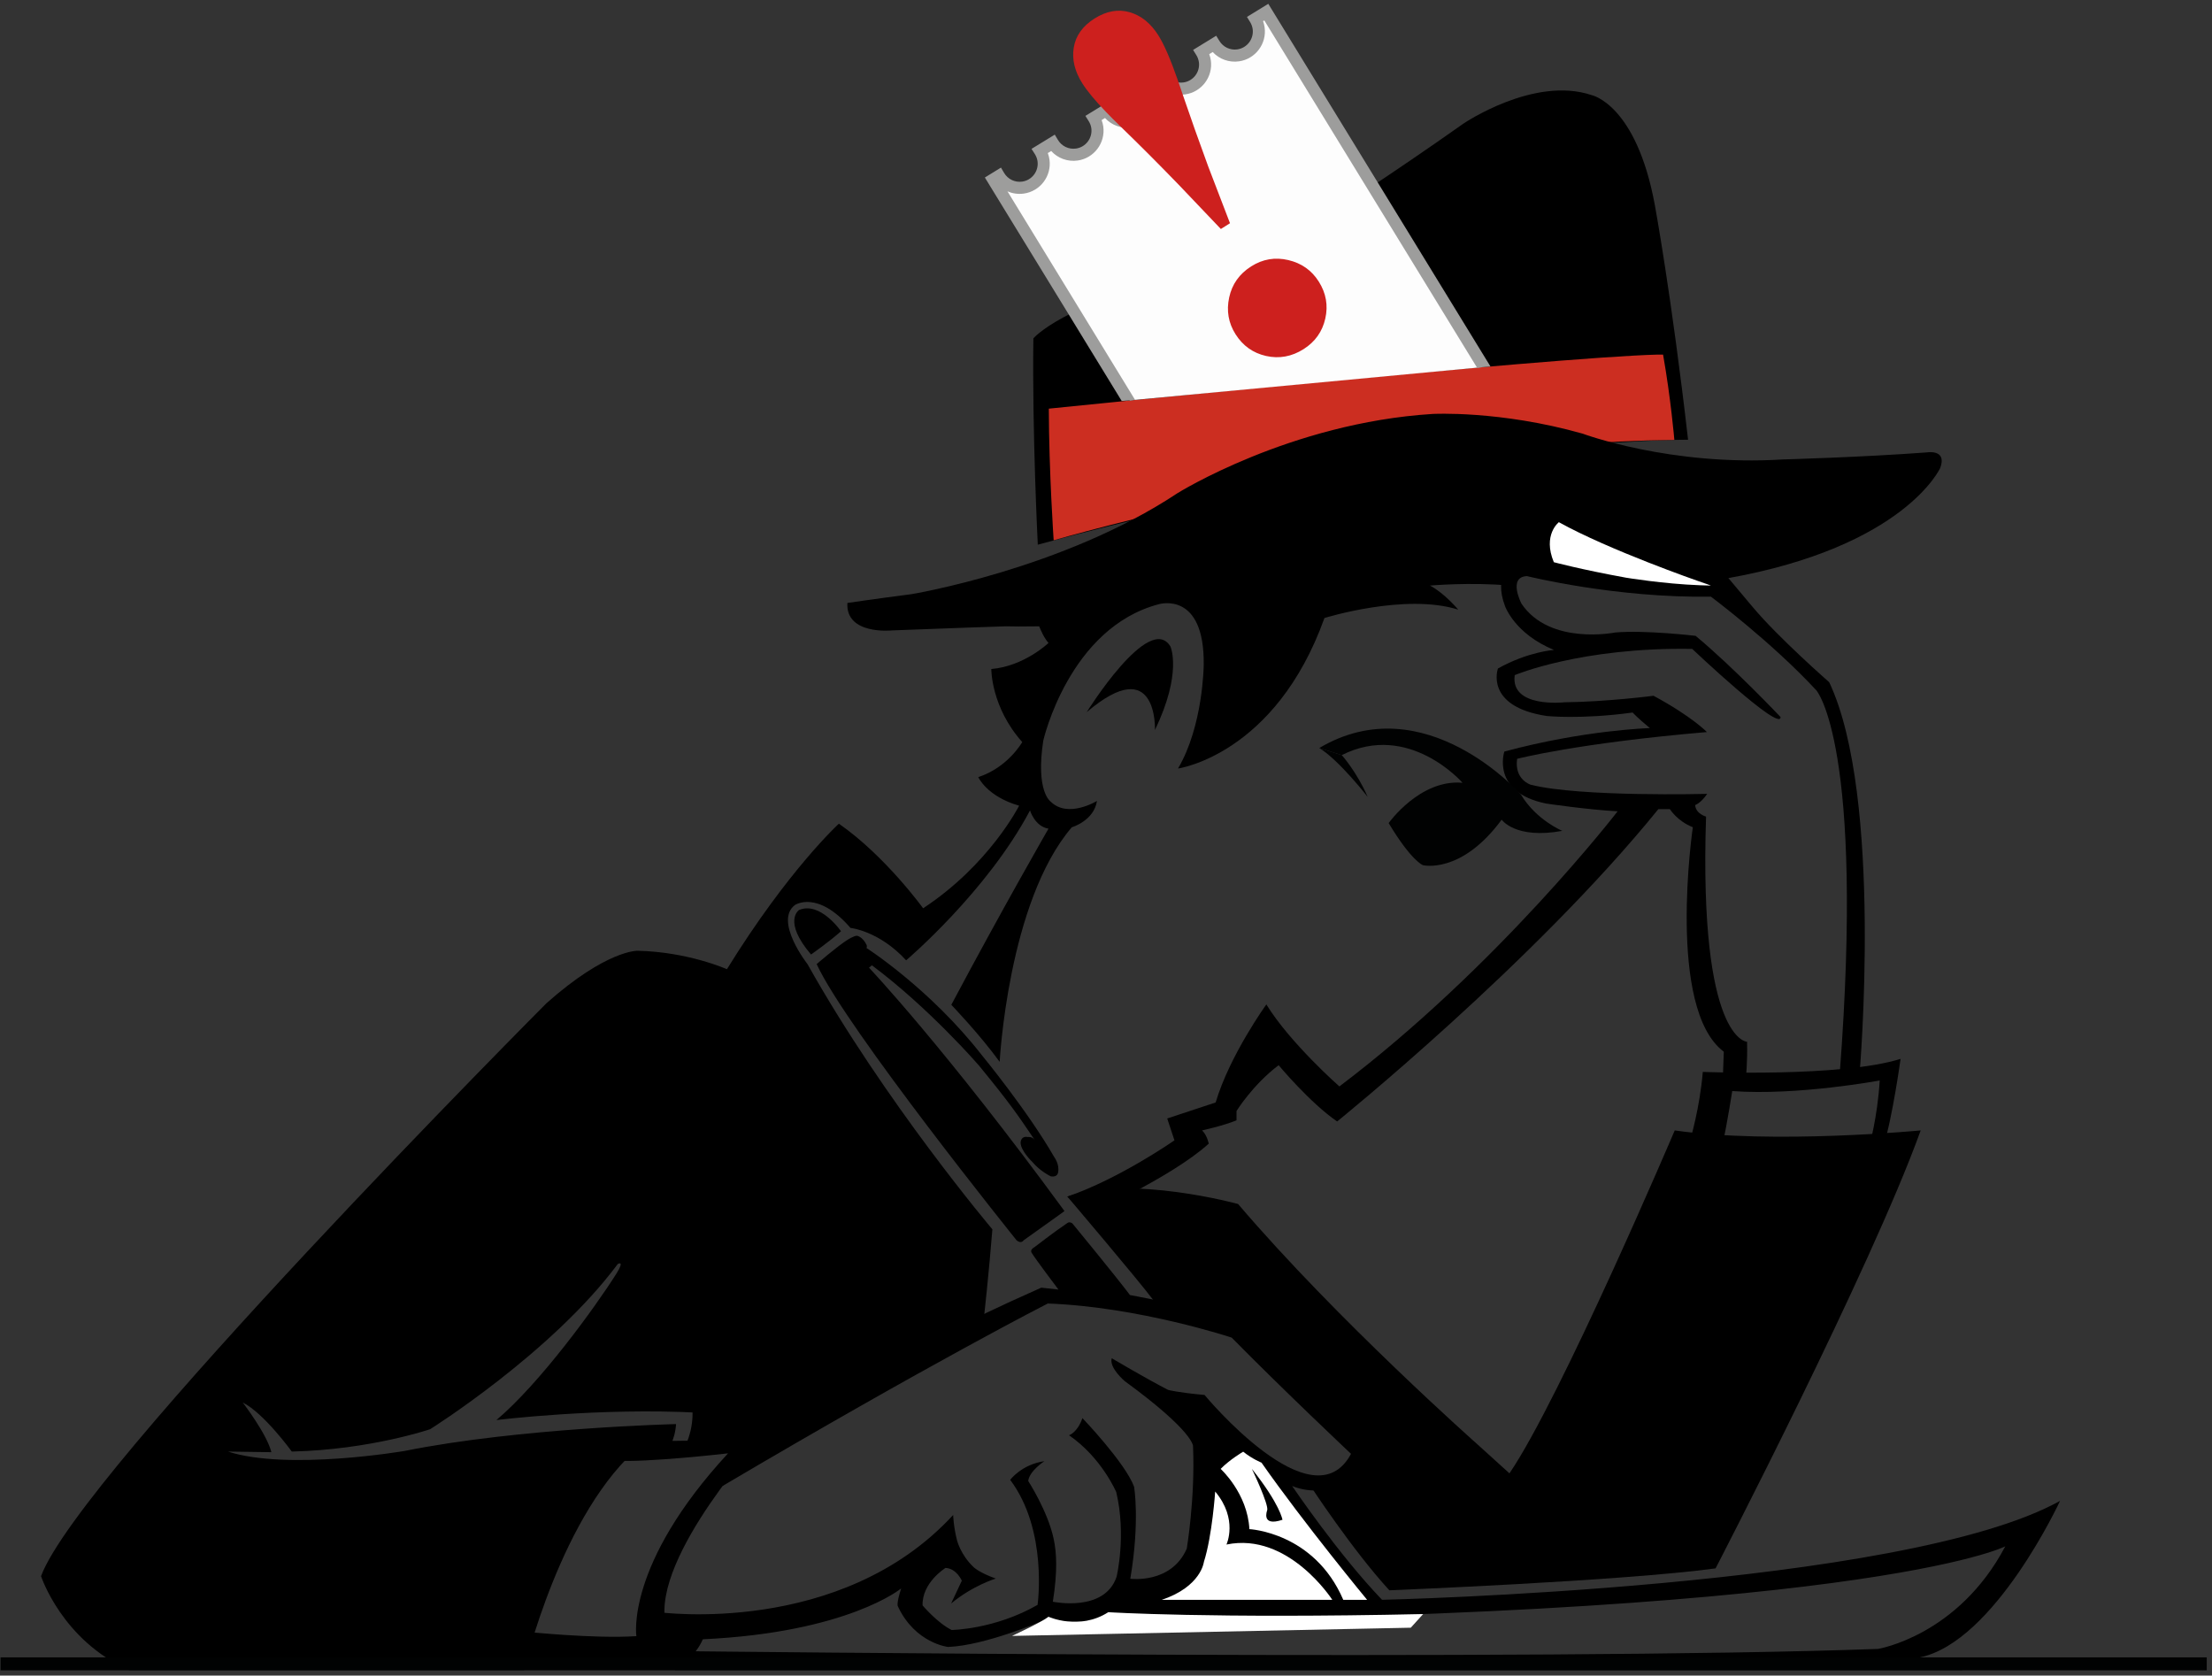
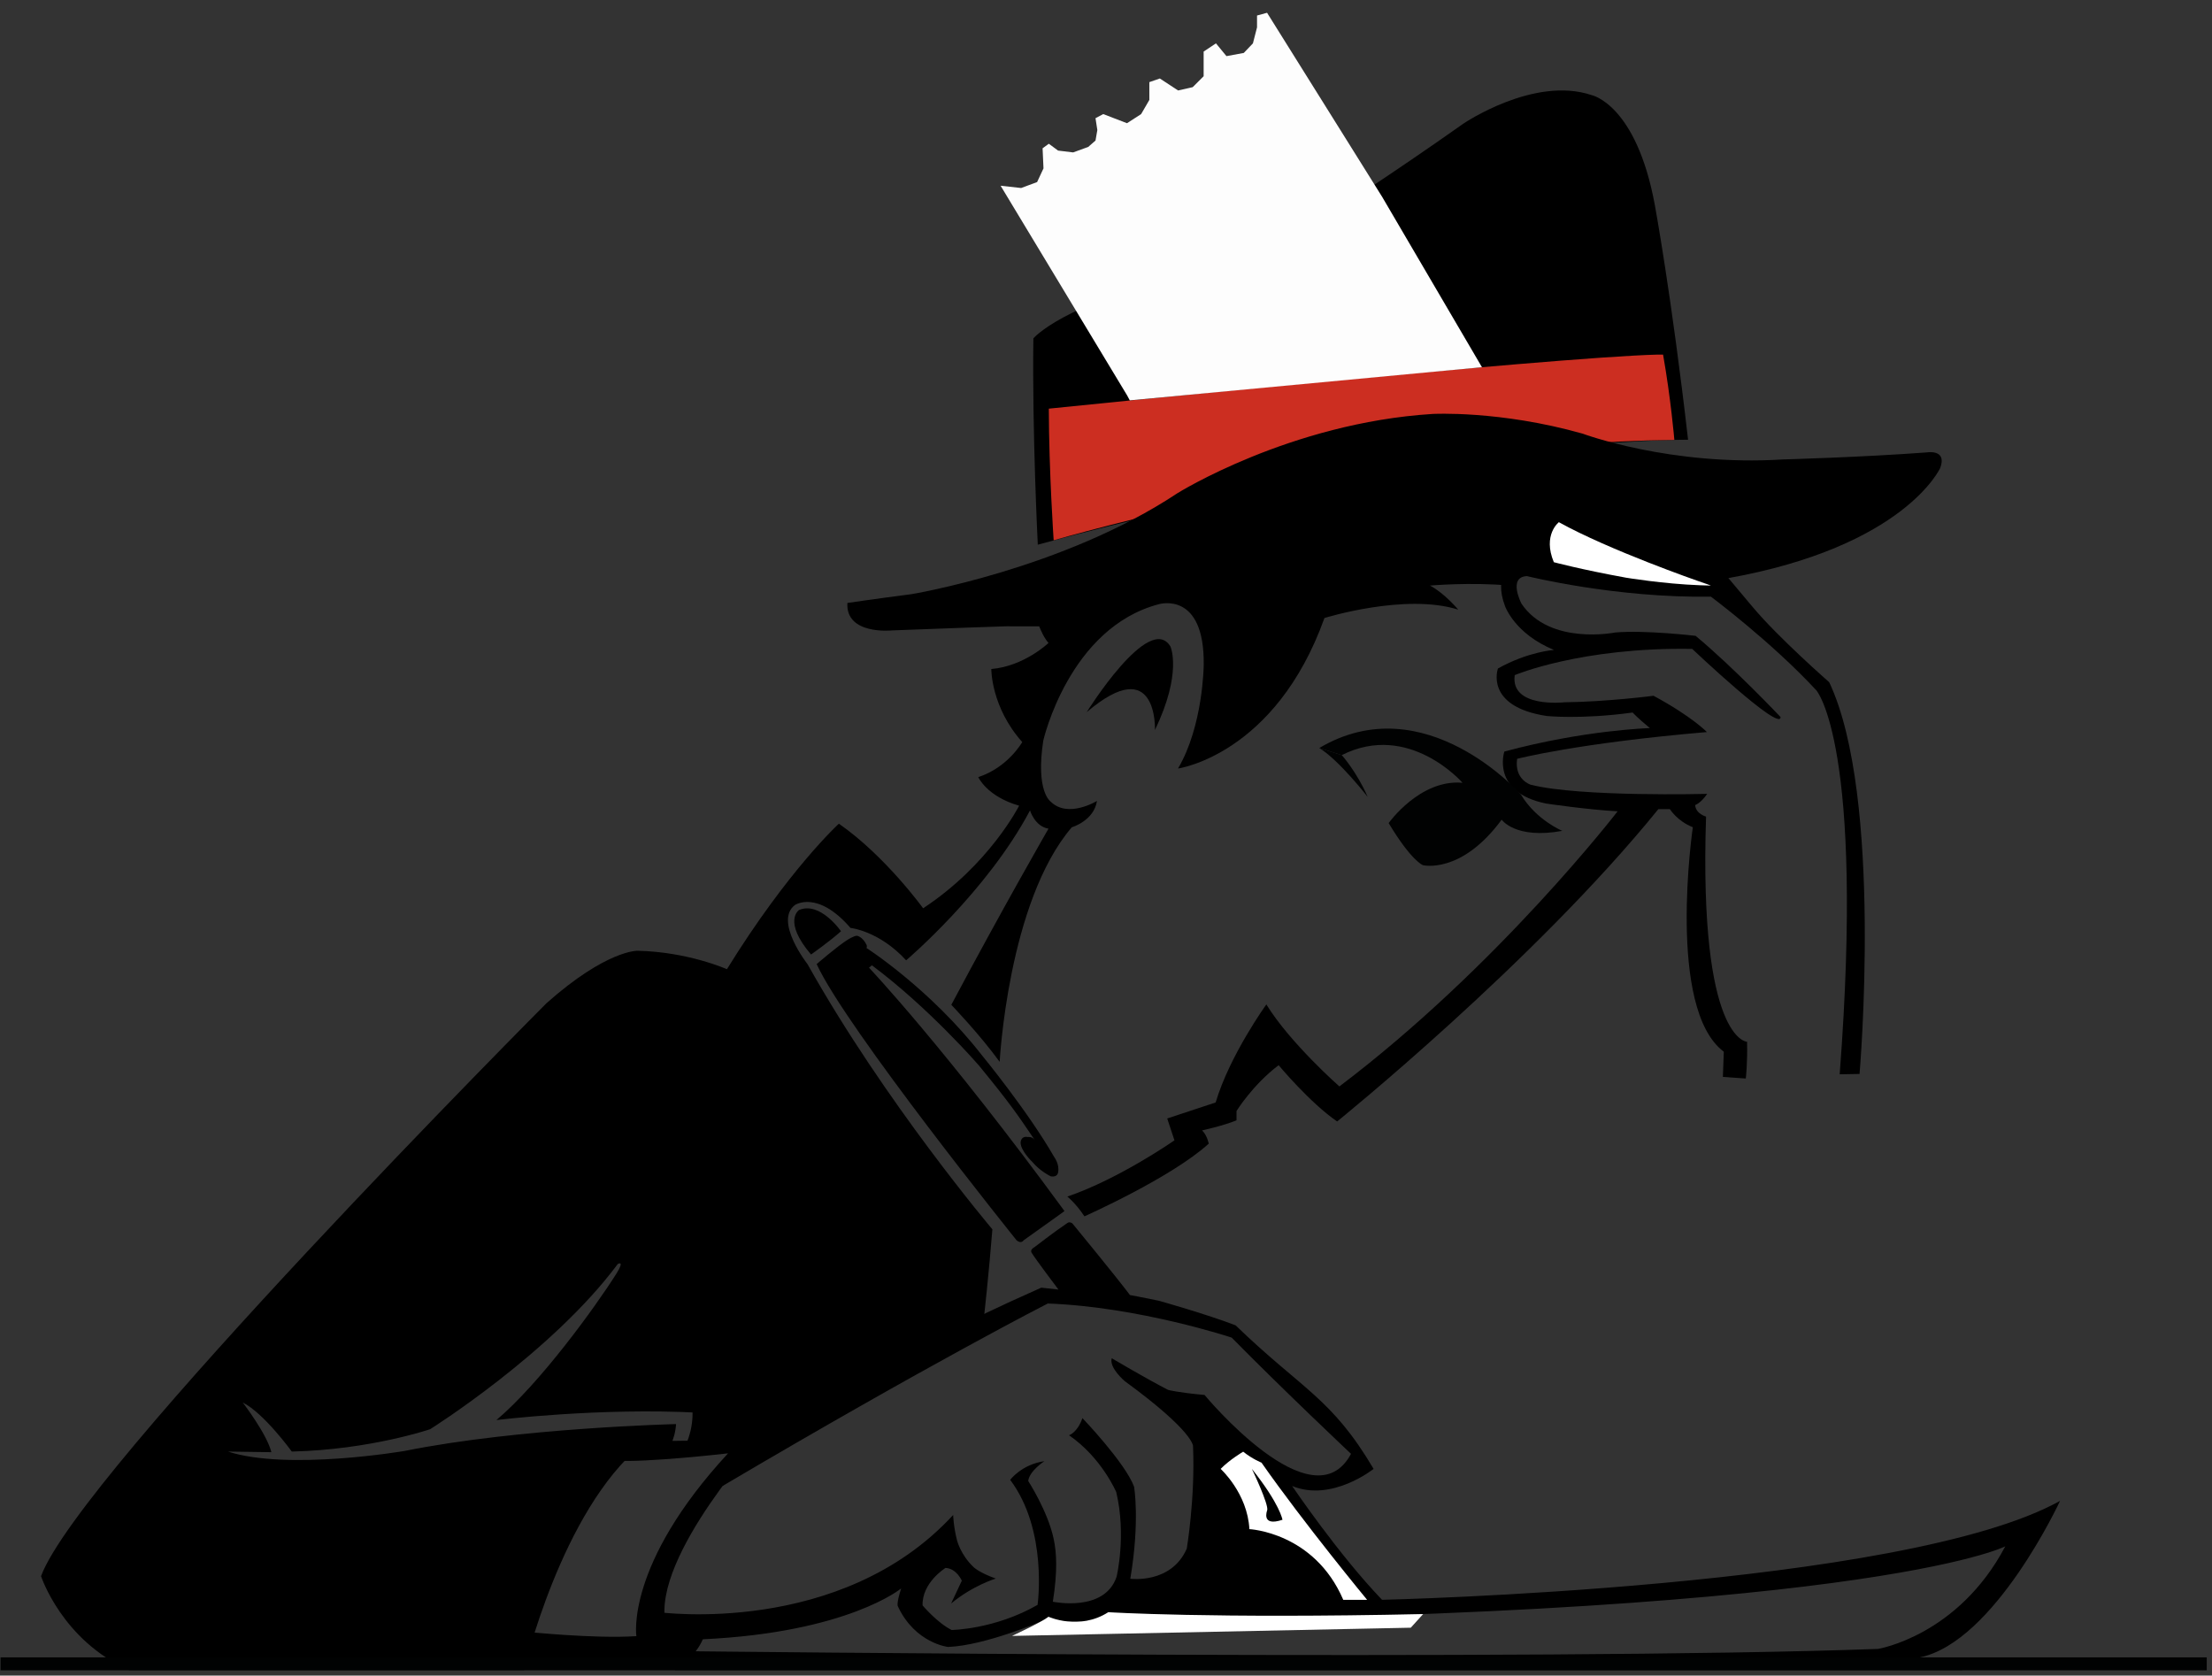
<svg xmlns="http://www.w3.org/2000/svg" width="404" height="306" viewBox="0 0 404 306">
  <rect x="0" y="0" width="404" height="306" fill="#333333" stroke="none" />
  <g fill="none" transform="translate(.102 -13.907)">
    <g transform="translate(7.396 94.78)">
      <path fill="#000" d="M34.127,184.21 C45.127,187.752 66.429,184.093 66.429,184.093 C87.391,179.876 115.976,179.193 115.976,179.193 C115.876,180.752 115.516,181.777 115.043,182.96 C114.626,184.003 110.607,182.244 109.713,182.975 C95.001,195.025 88.207,224.112 88.207,224.112 L16.063,224.112 C3.812,218.667 -1.42108547e-14,206.961 -1.42108547e-14,206.961 C6.942,188.04 92.29,102.353 92.29,102.353 C103.316,92.552 108.966,92.756 108.966,92.756 C118.223,92.961 125.265,96.125 125.265,96.125 C136.495,77.953 145.717,69.548 145.717,69.548 C154.224,75.469 161.099,84.997 161.099,84.997 C173.214,77.034 178.634,66.263 178.634,66.263 C172.713,64.561 171.172,61.04 171.172,61.04 C176.618,59.27 179.204,54.643 179.204,54.643 C173.487,48.246 173.554,41.303 173.554,41.303 C179.577,40.792 184.001,36.543 184.001,36.543 C182.47,34.808 181.557,31.274 181.557,31.274 C171.45,31.274 165.334,31.626 165.334,31.626 C159.751,31.543 166.167,28.959 166.167,28.959 C205.37,26.305 224.834,8.292 224.834,8.292 C249.846,-3.346 269.825,0.67 269.825,0.67 C278.4,4.856 288.318,6.34 288.318,6.34 C321.074,8.53 333.087,7.625 333.087,7.625 C345.667,6.625 341.834,9.625 341.834,9.625 C328.834,21.292 307.687,24.114 307.687,24.114 C304.829,20.574 304.979,21.905 304.979,21.905 C291.708,19.114 276.121,11.084 276.121,11.084 C271.766,15.576 273.534,21.701 273.534,21.701 C268.702,22.109 268.167,26.063 268.167,26.063 C261.167,25.408 253.667,26.063 253.667,26.063 C256.321,27.441 258.834,30.459 258.834,30.459 C249.136,27.396 234.401,31.987 234.401,31.987 C225.417,57.015 207.652,59.474 207.652,59.474 C212.246,51.715 212.348,40.621 212.348,40.621 C212.552,26.958 204.181,29.459 204.181,29.459 C187.744,33.747 183.048,54.369 183.048,54.369 C181.619,63.659 184.375,65.497 184.375,65.497 C187.54,68.662 192.849,65.395 192.849,65.395 C192.313,69.019 188.25,70.208 188.25,70.208 C176.596,83.82 175.083,113.041 175.083,113.041 C171.416,107.999 166.25,102.624 166.25,102.624 C175.813,84.642 184,70.457 184,70.457 C181.488,70.051 180.625,67.124 180.625,67.124 C172.75,81.999 158,94.499 158,94.499 C153.062,89.108 147.833,88.582 147.833,88.582 C141.77,81.582 137.682,84.405 137.682,84.405 C133.82,87.349 139.999,95.218 139.999,95.218 C154.082,120.374 173.749,143.624 173.749,143.624 C173.162,151.173 172.173,160.124 172.173,160.124 C158.541,166.208 135.332,180.374 135.332,180.374 C130.342,179.998 125.711,177.421 120.249,177.124 C102.02,176.131 83.166,178.457 83.166,178.457 C91.12,171.749 101.176,157.903 105.062,151.749 C106.695,149.162 105.333,149.957 105.333,149.957 C93.252,166.21 71.065,180.127 71.065,180.127 C71.065,180.127 60.112,183.874 45.794,184.21 C45.794,184.21 40.711,177.189 36.836,175.252 C36.836,175.252 41.247,180.989 42.065,184.324 L34.127,184.21 Z" />
      <path fill="#000" d="M190.981 49.175C190.981 49.175 202.391 30.841 206.264 37.178 206.264 37.178 208.493 41.93 203.447 52.432 203.447 52.432 203.975 38.116 190.981 49.175zM109.17 182.053C109.17 182.053 118.971 182.869 132.038 181.236 132.038 181.236 111.688 203.219 114.037 215.47L121.49 216.184C121.49 216.184 121.286 219.247 118.53 221.799L87.392 221.799 88.413 217.103C88.413 217.103 100.97 218.43 108.729 217.92 108.729 217.92 106.687 204.852 125.472 184.536 125.472 184.536 110.465 186.271 104.85 185.863L109.17 182.053z" />
      <path fill="#000" d="M204.173,156.673 C204.173,156.673 212.953,159.142 218.169,161.157 C230.322,172.902 235.689,174.357 243.377,187.376 C243.377,187.376 235.752,193.481 228.502,190.501 C228.502,190.501 236.917,202.965 244.919,211.283 C244.919,211.283 340.167,209.139 368.752,193.213 C368.752,193.213 356.848,218.935 343.168,221.793 L350.988,224.112 L115.773,224.112 L118.938,220.675 C118.938,220.675 274.044,222.497 335.503,220.251 C335.503,220.251 350.128,217.876 358.748,201.517 C358.748,201.517 333.15,214.801 182.669,215.21 C182.669,215.21 172.468,219.621 165.662,219.893 C165.662,219.893 159.667,219.239 156.503,212.501 C156.503,212.501 156.128,212.209 157.086,209.209 C157.086,209.209 147.378,217.251 120.86,218.493 L112.812,217.251 L112.812,213.543 C112.812,213.543 146.031,218.117 166.586,195.793 C166.586,195.793 166.649,197.96 167.315,200.501 C167.315,200.501 167.968,203.059 170.253,205.251 C170.253,205.251 171.209,206.28 174.373,207.403 C174.373,207.403 170.169,208.667 166.211,211.959 L168.169,207.792 C168.169,207.792 167.211,205.542 165.185,205.463 C165.185,205.463 160.878,208.125 160.999,212.303 C160.999,212.303 163.654,215.468 166.308,216.795 C166.308,216.795 174.169,216.709 182.003,212.209 C182.003,212.209 183.941,198.626 177.003,189.376 C177.003,189.376 179.069,186.577 183.255,185.964 C183.255,185.964 180.499,187.747 180.295,189.584 C180.295,189.584 183.82,195.011 184.92,200.042 C185.503,202.709 185.669,206.048 184.794,211.631 C184.794,211.631 194.245,213.644 196.439,207.063 C196.439,207.063 198.253,199.542 196.378,191.625 C196.378,191.625 193.702,185.316 187.747,181.234 C187.747,181.234 189.278,180.757 190.197,178.103 C190.197,178.103 198.003,186.25 199.628,190.625 C199.628,190.625 200.729,196.873 198.94,207.438 C198.94,207.438 206.418,208.44 209.253,201.938 C209.253,201.938 210.805,192.758 210.397,183.229 C210.397,183.229 210.628,180.625 197.962,171.375 C197.962,171.375 195.045,168.958 195.545,167.167 C195.545,167.167 201.952,170.958 205.851,172.951 C205.851,172.951 207.562,173.427 212.503,173.875 C212.503,173.875 232.253,197.755 239.253,184.625 C239.253,184.625 227.052,173.14 217.455,163.401 C217.455,163.401 200.586,157.791 183.868,157.173 C183.868,157.173 162.276,168.176 124.477,190.494 L125.166,187.596 L132.04,181.233 C132.04,181.233 152.188,167.756 182.679,154.28 L185.817,154.624 C185.817,154.624 181.541,148.967 180.932,147.92 C180.932,147.92 180.499,147.395 181.448,146.873 C181.448,146.873 185.293,143.909 187.449,142.472 C187.449,142.472 187.692,142.296 187.848,142.358 C187.848,142.358 188.245,142.347 188.464,142.675 C188.464,142.675 196.108,151.96 198.879,155.627 C198.877,155.63 200.885,155.99 204.173,156.673 Z" />
-       <path fill="#000" d="M187.446,137.647 C187.446,137.647 200.324,152.78 203.252,156.69 C203.252,156.69 209.5,157.962 217.71,161.961 C236.361,176.563 235.812,177.625 240.502,186.44 C240.502,186.44 235.491,189.103 231.814,190.44 C231.814,190.44 239.445,202.127 246.252,209.544 C246.252,209.544 288.821,207.857 305.835,205.544 C305.835,205.544 334.176,150.881 343.297,125.563 C343.297,125.563 316.344,128.149 298.376,125.563 C298.376,125.563 277.591,174.386 268.188,188.19 L262.417,182.961 C262.417,182.961 236.75,160.253 218.625,139.003 C218.627,139.002 199.127,133.627 187.446,137.647 Z" />
-       <path fill="#000" d="M301.252,127.127 C301.252,127.127 302.957,121.411 303.502,114.877 C303.502,114.877 328.868,115.898 339.623,112.495 C339.623,112.495 338.125,123.385 336.492,128.421 L333.907,128.421 C333.907,128.421 335.403,123.248 335.812,116.442 C335.812,116.442 320.753,119.252 308.878,118.377 C308.878,118.377 308.018,123.929 307.065,128.421 L301.252,127.127 Z" />
      <path fill="#000" d="M187.446,137.647 C187.446,137.647 188.931,138.802 190.564,141.252 C190.564,141.252 206.428,134.206 213.268,127.978 C213.268,127.978 212.962,126.413 212.043,125.562 C212.043,125.562 215.82,124.745 218.339,123.724 L218.339,122.022 C218.339,122.022 221.268,117.257 226.031,113.651 C226.031,113.651 231.747,120.526 236.716,123.928 C236.716,123.928 272.652,94.934 295.384,66.893 L297.493,66.893 C297.493,66.893 298.82,69.071 301.679,70.194 C301.679,70.194 296.82,103.324 307.336,111.186 L307.169,115.793 L311.357,116.084 C311.357,116.084 311.689,113.256 311.586,109.376 C311.586,109.376 302.753,109.251 304.096,68.254 C304.096,68.254 302.211,67.751 302.107,66.147 C302.107,66.147 303.144,65.804 304.3,64.103 C304.3,64.103 281.128,64.712 272.073,62.435 C272.073,62.435 269.044,61.517 269.59,57.706 C269.59,57.706 280.433,54.855 304.253,52.814 C304.253,52.814 301.541,49.986 294.503,46.189 C294.503,46.189 286.068,47.286 278.253,47.377 C278.253,47.377 268.315,48.502 269.152,42.417 C269.152,42.417 281.283,37.287 301.566,37.627 C301.566,37.627 317.754,52.96 317.705,50.073 C317.705,50.073 309.17,41.044 302.193,35.246 C302.193,35.246 293.005,34.156 287.492,34.633 C287.492,34.633 275.56,37.043 270.389,29.376 C270.389,29.376 267.837,24.502 271.379,24.335 C271.379,24.335 287.629,28.377 304.983,28.085 C304.983,28.085 316.087,36.379 324.254,45.21 C324.254,45.21 333.087,55.21 328.502,115.316 L332.129,115.252 C332.129,115.252 336.504,64.655 326.587,43.71 C326.587,43.71 317.3,35.586 312.58,29.941 L305.322,21.293 L275.92,10.403 L271.087,15.167 L272.177,21.157 L268.706,22.109 C268.706,22.109 265.192,24.063 267.379,29.813 C267.379,29.813 269.129,34.876 276.329,37.819 C276.329,37.819 271.587,38.125 266.087,41.209 C266.087,41.209 263.566,48.126 274.966,49.877 C274.966,49.877 281.23,50.543 290.691,49.25 C290.691,49.25 291.521,50.184 293.834,52.089 C293.834,52.089 281.886,52.428 267.254,56.375 C267.254,56.375 264.759,63.83 274.9,65.872 C274.9,65.872 282.441,66.998 287.944,67.287 C287.944,67.287 266.12,95.614 237.127,117.529 C237.127,117.529 228.145,109.633 223.788,102.556 C223.788,102.556 217.095,111.823 214.532,120.456 L205.683,123.382 L207.005,127.375 C207.002,127.377 196.976,134.38 187.446,137.647 Z" />
      <path fill="#010202" d="M259.618,62.079 C259.618,62.079 249.836,50.835 237.566,57.025 L233.449,55.732 C252.762,44.281 270.286,64.224 270.286,64.224 C273.042,68.868 277.841,70.858 277.841,70.858 C269.265,72.44 266.764,68.816 266.764,68.816 C259.363,78.872 252.377,77.124 252.377,77.124 C252.377,77.124 250.294,76.376 246.127,69.439 C246.127,69.44 251.835,61.377 259.618,62.079 Z" />
      <path fill="#000" d="M186.919 140.294C186.919 140.294 183.258 142.94 179.461 145.627 179.461 145.627 179.013 146.361 178.169 145.627 178.169 145.627 146.992 106.856 141.659 95.189 141.659 95.189 145.456 91.908 147.3 90.751L147.3 90.751C147.3 90.751 148.488 89.985 149.034 90.017 149.034 90.017 150.034 90.158 150.784 91.705 150.784 91.705 150.893 92.059 150.753 92.247 150.753 92.247 162.378 99.69 171.836 111.836 171.836 111.836 180.211 122.003 185.065 130.461 185.065 130.461 186.049 131.758 185.753 133.211 185.753 133.211 185.706 134.149 184.44 133.961 184.44 133.961 182.452 133.02 181.077 131.348 181.077 131.348 178.936 129.332 178.905 127.817 178.905 127.817 178.889 126.52 180.233 126.77 180.233 126.77 181.019 126.623 181.507 127.342 178.306 122.62 177.007 120.679 171.252 113.659 171.252 113.659 162.169 103.169 151.752 95.419L151.21 95.836C151.21 95.835 165.169 110.544 186.919 140.294zM140.627 93.44C140.627 93.44 144.085 91.017 146.101 89.189 146.101 89.189 142.299 83.674 138.439 85.315 138.44 85.315 135.414 87.301 140.627 93.44zM118.877 175.44C118.877 175.44 119.565 179.253 117.627 183.253L133.752 182.003 137.015 179.347 118.877 175.44z" />
      <path fill="#FFF" d="M177.335,217.877 C177.335,217.877 182.752,215.377 184.002,214.377 C184.002,214.377 189.627,216.94 194.919,213.544 C194.919,213.544 213.676,214.734 252.422,213.889 L250.169,216.377 L177.335,217.877 Z" />
    </g>
    <path fill="#010202" d="M0,0 L4.117,1.293 C4.117,1.293 6.886,4.381 8.845,8.923 C8.845,8.923 3.613,2.189 0,0 Z" transform="translate(240.845 150.512)" />
    <g fill="#FFF" transform="translate(212.089 109.268)">
-       <path d="M9.749,177.02 C9.749,177.02 9.215,185.091 7.684,189.889 C7.684,189.889 7.184,194.389 -5.68434189e-14,196.796 L31.138,196.796 C31.138,196.796 23.141,184.354 11.809,186.702 C11.809,186.702 13.997,182.077 9.749,177.02 Z" />
      <path d="M10.747 172.889C10.747 172.889 15.651 177.319 15.997 183.889 15.997 183.889 27.834 184.443 33.143 196.796L37.497 196.796C37.497 196.796 25.958 182.829 18.208 171.746 18.208 171.746 16.564 171.105 14.864 169.744 14.864 169.743 12.413 171.181 10.747 172.889zM84.809 10.139C84.809 10.139 91.563 11.265 98.226 11.514L100.288 11.577C100.288 11.577 99.268 11.175 97.997 10.764 97.997 10.764 81.708 5.105 72.519 0 72.519 0 69.517 2.306 71.601 7.306 71.601 7.306 76.609 8.653 84.809 10.139z" />
    </g>
    <path fill="#010202" d="M0,0 C0,0 3.133,6.542 2.792,7.563 C2.792,7.563 1.584,10.626 5.584,9.292 C5.583,9.291 5.167,6.5 0,0 Z" transform="translate(228.544 282.157)" />
    <g transform="translate(154.652 14.603)">
      <path fill="#000" d="M34.788,98.774 C34.788,98.774 33.75,78.319 33.981,61.093 C33.981,61.093 39.455,54.678 60.817,49.979 C60.817,49.979 75.27,46.713 86.55,39.403 C86.55,39.403 98.89,31.514 112.521,21.882 C112.521,21.882 125.399,13.124 135.928,16.668 C135.928,16.668 144.102,18.292 147.498,36.812 C147.498,36.812 150.557,53.438 153.556,79.606 C153.556,79.607 106.511,79.287 34.788,98.774 Z" />
      <path fill="#CC2E21" d="M148.99,64.061 C150.404,72.027 151.05,79.64 151.05,79.64 C98.631,80.186 37.687,97.973 37.687,97.973 C37.687,97.973 36.83,85.41 36.802,73.932 C36.802,73.932 128.24,64.575 147.963,64.061 L148.99,64.061 L148.99,64.061 Z" />
-       <path fill="#000" d="M28.996,113.679 C28.996,113.679 17.804,114.042 8.168,114.428 C8.168,114.428 -0.312,115.327 0.009,109.417 C0.009,109.417 4.763,108.71 11.701,107.812 C11.701,107.812 39.39,103.25 60.291,89.374 C60.291,89.374 80.85,76.525 106.889,74.898 C106.889,74.898 119.138,74.213 134.3,78.496 C134.3,78.496 150.318,84.492 170.876,83.207 C170.876,83.207 184.967,82.822 197.173,81.922 C197.173,81.922 200.9,81.28 199.614,84.749 C199.614,84.749 193.19,99.139 160.682,104.921 L159.076,105.178 L151.11,100.064 L140.124,98.497 L131.066,93.743 L124.706,91.43 L125.669,96.57 L123.035,102.352 L119.823,103.766 L118.731,105.693 C118.731,105.693 110.187,105.05 100.229,106.657 L70.056,111.218 L56.693,104.365 L50.354,106.935 L35.496,113.681 L31.277,113.712 L28.996,113.679 Z" />
+       <path fill="#000" d="M28.996,113.679 C28.996,113.679 17.804,114.042 8.168,114.428 C8.168,114.428 -0.312,115.327 0.009,109.417 C0.009,109.417 4.763,108.71 11.701,107.812 C11.701,107.812 39.39,103.25 60.291,89.374 C60.291,89.374 80.85,76.525 106.889,74.898 C106.889,74.898 119.138,74.213 134.3,78.496 C134.3,78.496 150.318,84.492 170.876,83.207 C170.876,83.207 184.967,82.822 197.173,81.922 C197.173,81.922 200.9,81.28 199.614,84.749 C199.614,84.749 193.19,99.139 160.682,104.921 L159.076,105.178 L151.11,100.064 L140.124,98.497 L131.066,93.743 L124.706,91.43 L125.669,96.57 L123.035,102.352 L119.823,103.766 L118.731,105.693 C118.731,105.693 110.187,105.05 100.229,106.657 L70.056,111.218 L56.693,104.365 L50.354,106.935 L35.496,113.681 L28.996,113.679 Z" />
      <polygon fill="#FDFDFD" points="51.079 71.471 27.996 33.221 31.746 33.637 34.663 32.554 35.829 30.054 35.663 26.387 36.801 25.554 38.496 26.804 41.246 27.137 43.996 26.137 45.329 24.971 45.663 23.054 45.329 20.887 46.746 20.137 51.079 21.804 53.663 20.137 55.163 17.554 55.163 14.304 57.079 13.637 60.413 15.825 63.079 15.221 65.079 13.221 65.079 8.721 67.329 7.221 69.246 9.554 72.413 8.971 74.079 7.221 74.829 4.304 74.829 2.137 76.663 1.637 97.663 35.221 115.911 66.364 51.589 72.417" />
-       <path fill="#9D9D9C" d="M43.337,61.466 L49.966,72.289 L50.114,72.526 L52.564,72.345 L29.249,34.242 C30.168,34.648 31.196,34.798 32.244,34.654 C35.244,34.229 37.343,31.442 36.918,28.432 C36.864,28.031 36.759,27.64 36.617,27.259 L37.234,26.88 C38.445,28.209 40.237,28.876 42.067,28.619 C45.068,28.195 47.167,25.4 46.747,22.393 C46.689,21.997 46.586,21.615 46.444,21.234 L47.065,20.855 C48.278,22.175 50.069,22.838 51.887,22.579 C54.892,22.153 56.989,19.365 56.567,16.363 C56.511,15.967 56.414,15.584 56.272,15.217 L56.899,14.831 C58.108,16.139 59.899,16.798 61.712,16.543 C64.717,16.117 66.815,13.327 66.391,10.322 C66.333,9.934 66.237,9.56 66.101,9.195 L66.735,8.806 C67.945,10.109 69.73,10.761 71.535,10.506 C74.539,10.081 76.637,7.292 76.212,4.287 C76.155,3.902 76.068,3.53 75.932,3.174 L76.159,3.033 L115.012,66.44 L117.466,66.23 L115.6,63.189 L95.81,30.883 L76.887,0 L72.988,2.393 L73.569,3.331 C73.811,3.726 73.965,4.15 74.032,4.597 C74.285,6.395 73.027,8.068 71.228,8.325 C69.925,8.508 68.64,7.903 67.954,6.775 L67.376,5.83 L63.152,8.419 L63.739,9.359 C63.985,9.755 64.14,10.184 64.209,10.633 C64.464,12.435 63.202,14.106 61.402,14.36 C60.095,14.547 58.809,13.934 58.12,12.797 L57.548,11.85 L53.318,14.447 L53.907,15.387 C54.16,15.792 54.318,16.22 54.385,16.671 C54.638,18.473 53.384,20.143 51.582,20.395 C50.267,20.584 48.978,19.967 48.29,18.826 L47.717,17.875 L43.481,20.469 L44.08,21.412 C44.334,21.816 44.497,22.254 44.564,22.708 C44.814,24.507 43.558,26.183 41.757,26.434 C40.441,26.621 39.144,25.997 38.465,24.853 L37.891,23.891 L33.644,26.491 L34.252,27.44 C34.508,27.852 34.674,28.287 34.739,28.744 C34.993,30.541 33.737,32.217 31.939,32.47 C30.615,32.658 29.316,32.032 28.635,30.879 L28.063,29.91 L25.121,31.721 L39.973,55.964 L41.146,57.881 L43.337,61.466 Z" />
-       <path fill="#CD201E" d="M86.106 50.725C84.811 48.674 82.955 47.367 80.547 46.799 78.138 46.232 75.88 46.611 73.769 47.945 71.601 49.318 70.26 51.213 69.741 53.633 69.22 56.054 69.606 58.29 70.904 60.34 72.238 62.447 74.102 63.776 76.491 64.313 78.88 64.847 81.163 64.433 83.332 63.063 85.438 61.727 86.763 59.864 87.299 57.472 87.837 55.086 87.442 52.837 86.106 50.725M49.811 22.317C49.839 22.346 49.868 22.376 49.899 22.4 53.237 25.627 56.786 29.176 60.544 33.06L68.224 41.123 69.892 40.069 65.902 29.669C64.202 25.046 62.688 20.761 61.327 16.774 61.141 16.229 60.95 15.67 60.773 15.139 60.636 14.744 60.509 14.371 60.38 13.992 59.051 10.172 57.859 7.424 56.817 5.77 55.406 3.545 53.653 2.129 51.556 1.533 49.451.932 47.316 1.319 45.147 2.689 42.978 4.062 41.718 5.825 41.359 7.98 40.999 10.137 41.524 12.325 42.933 14.547 43.815 15.947 45.276 17.697 47.277 19.778 48.045 20.576 48.873 21.415 49.811 22.317" />
    </g>
    <rect width="402.939" height="2.364" fill="#010202" transform="translate(0 316.574)" />
  </g>
</svg>